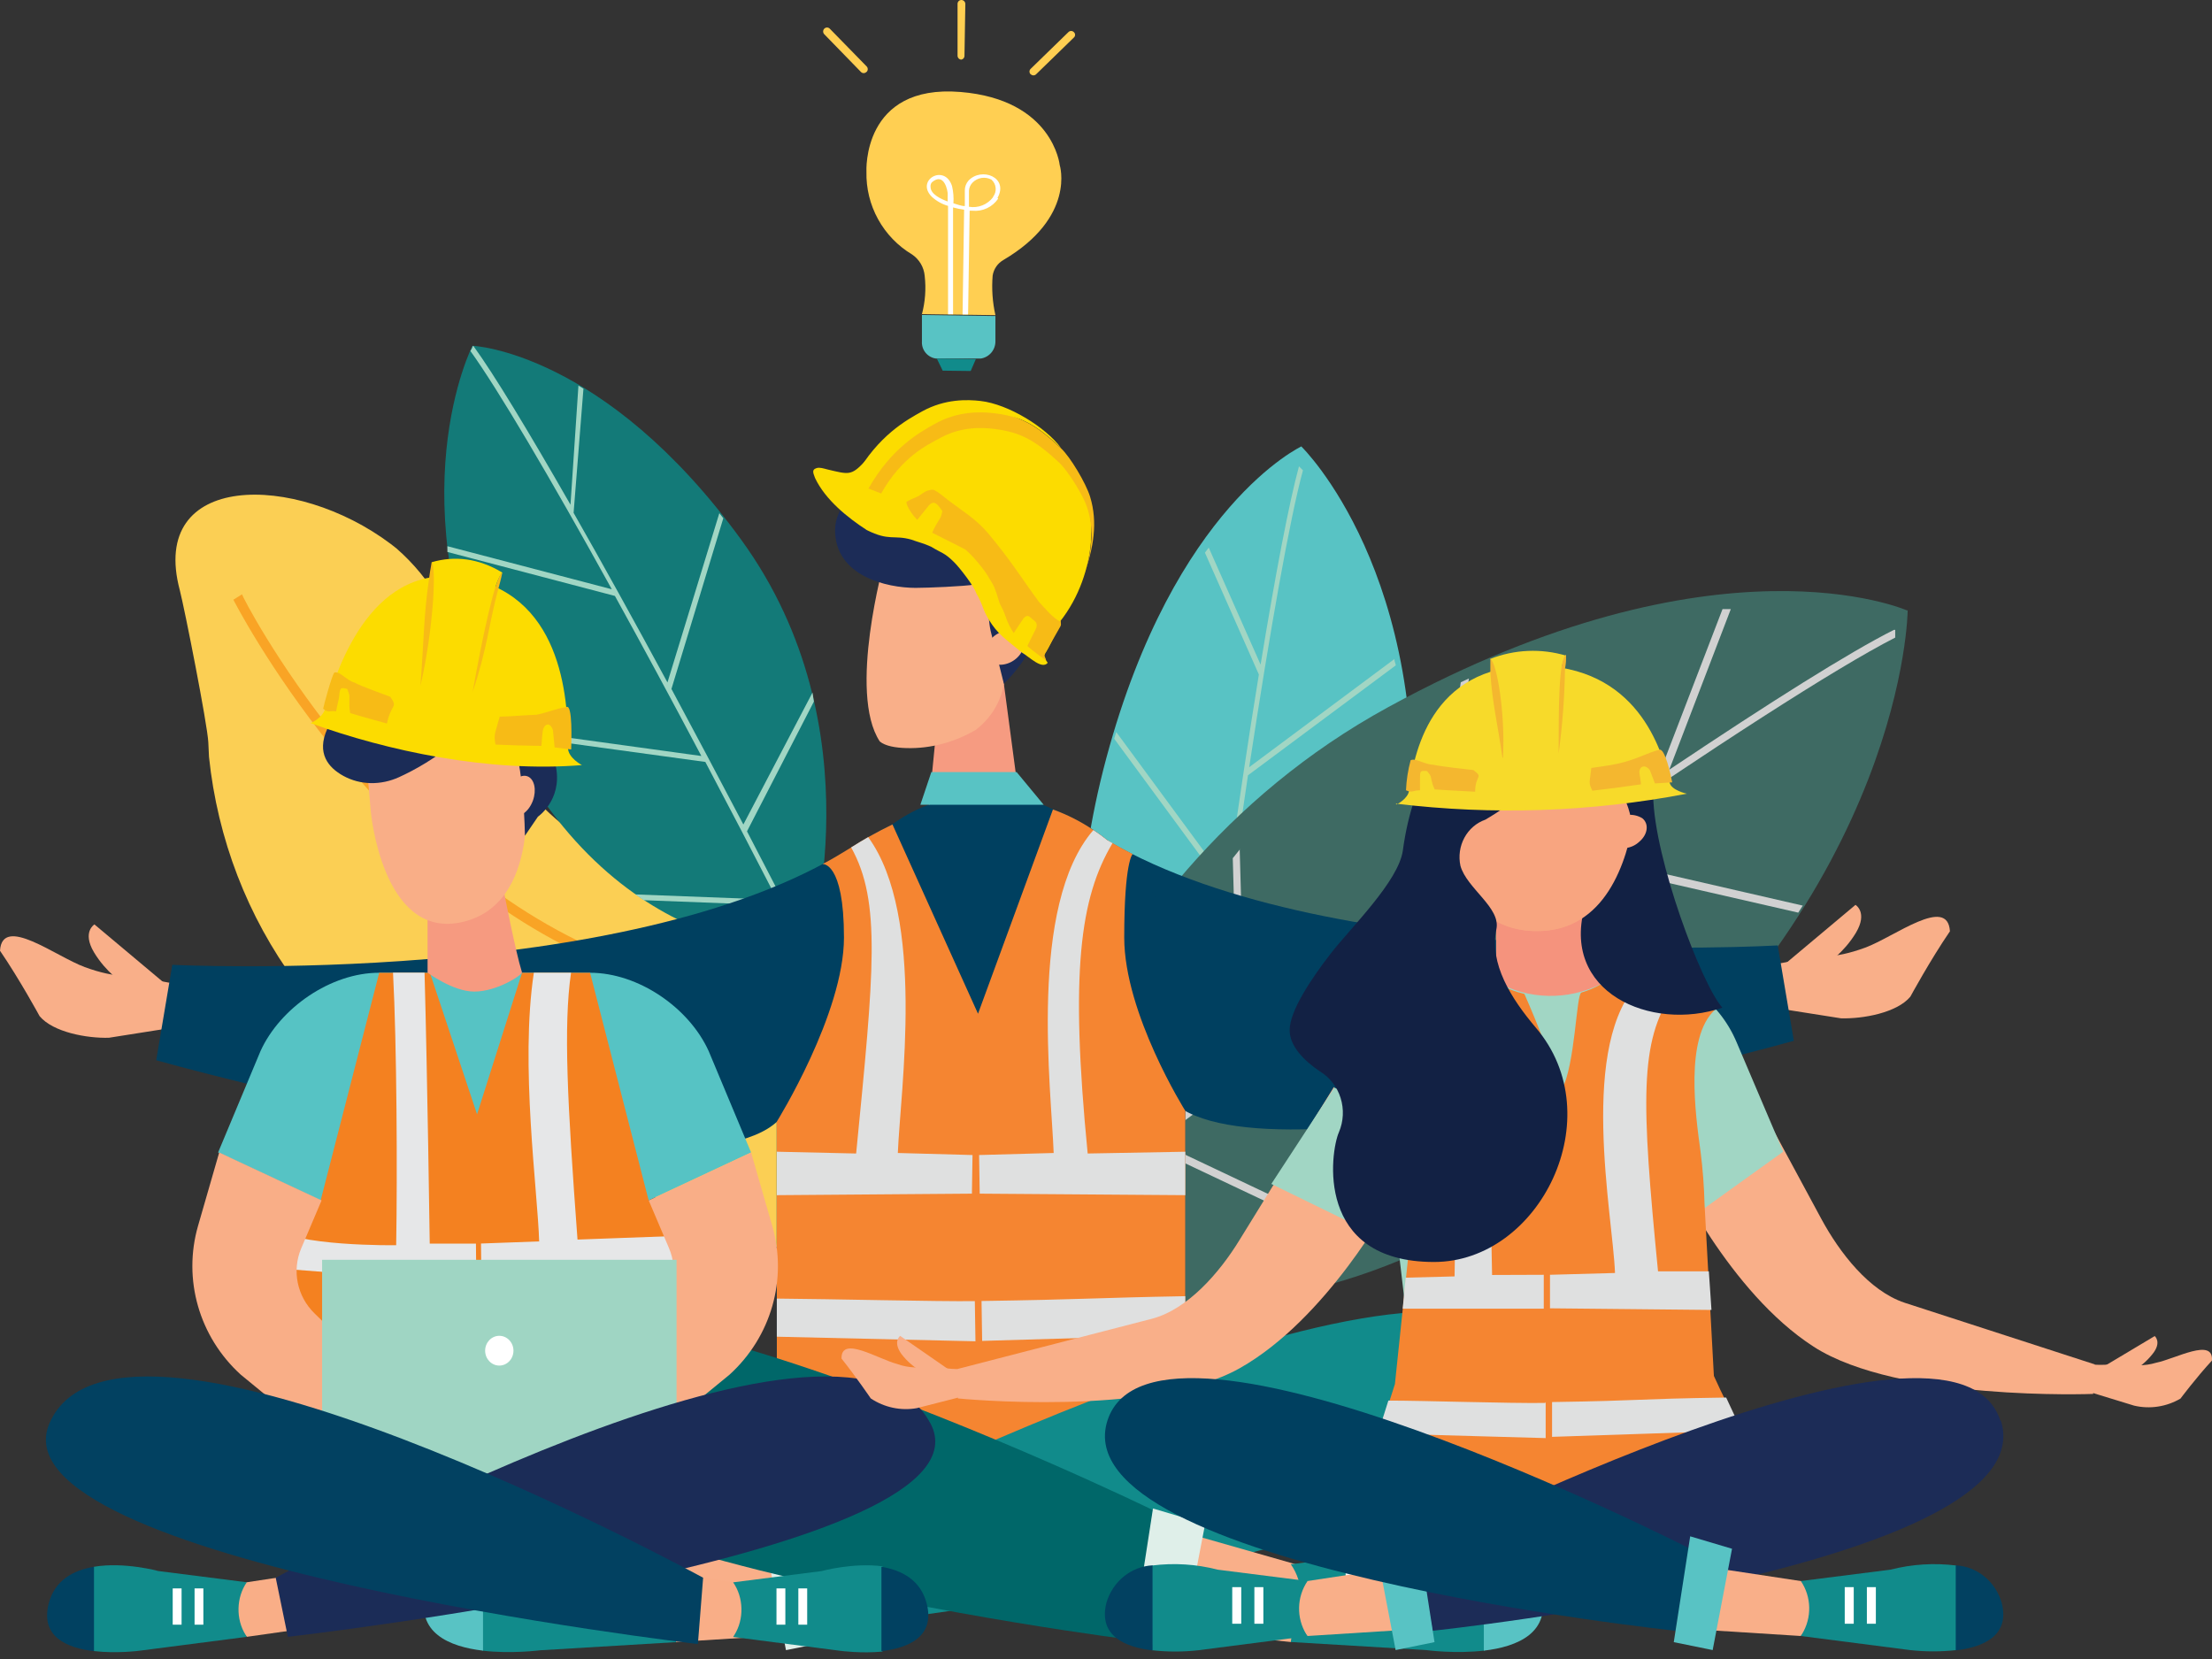
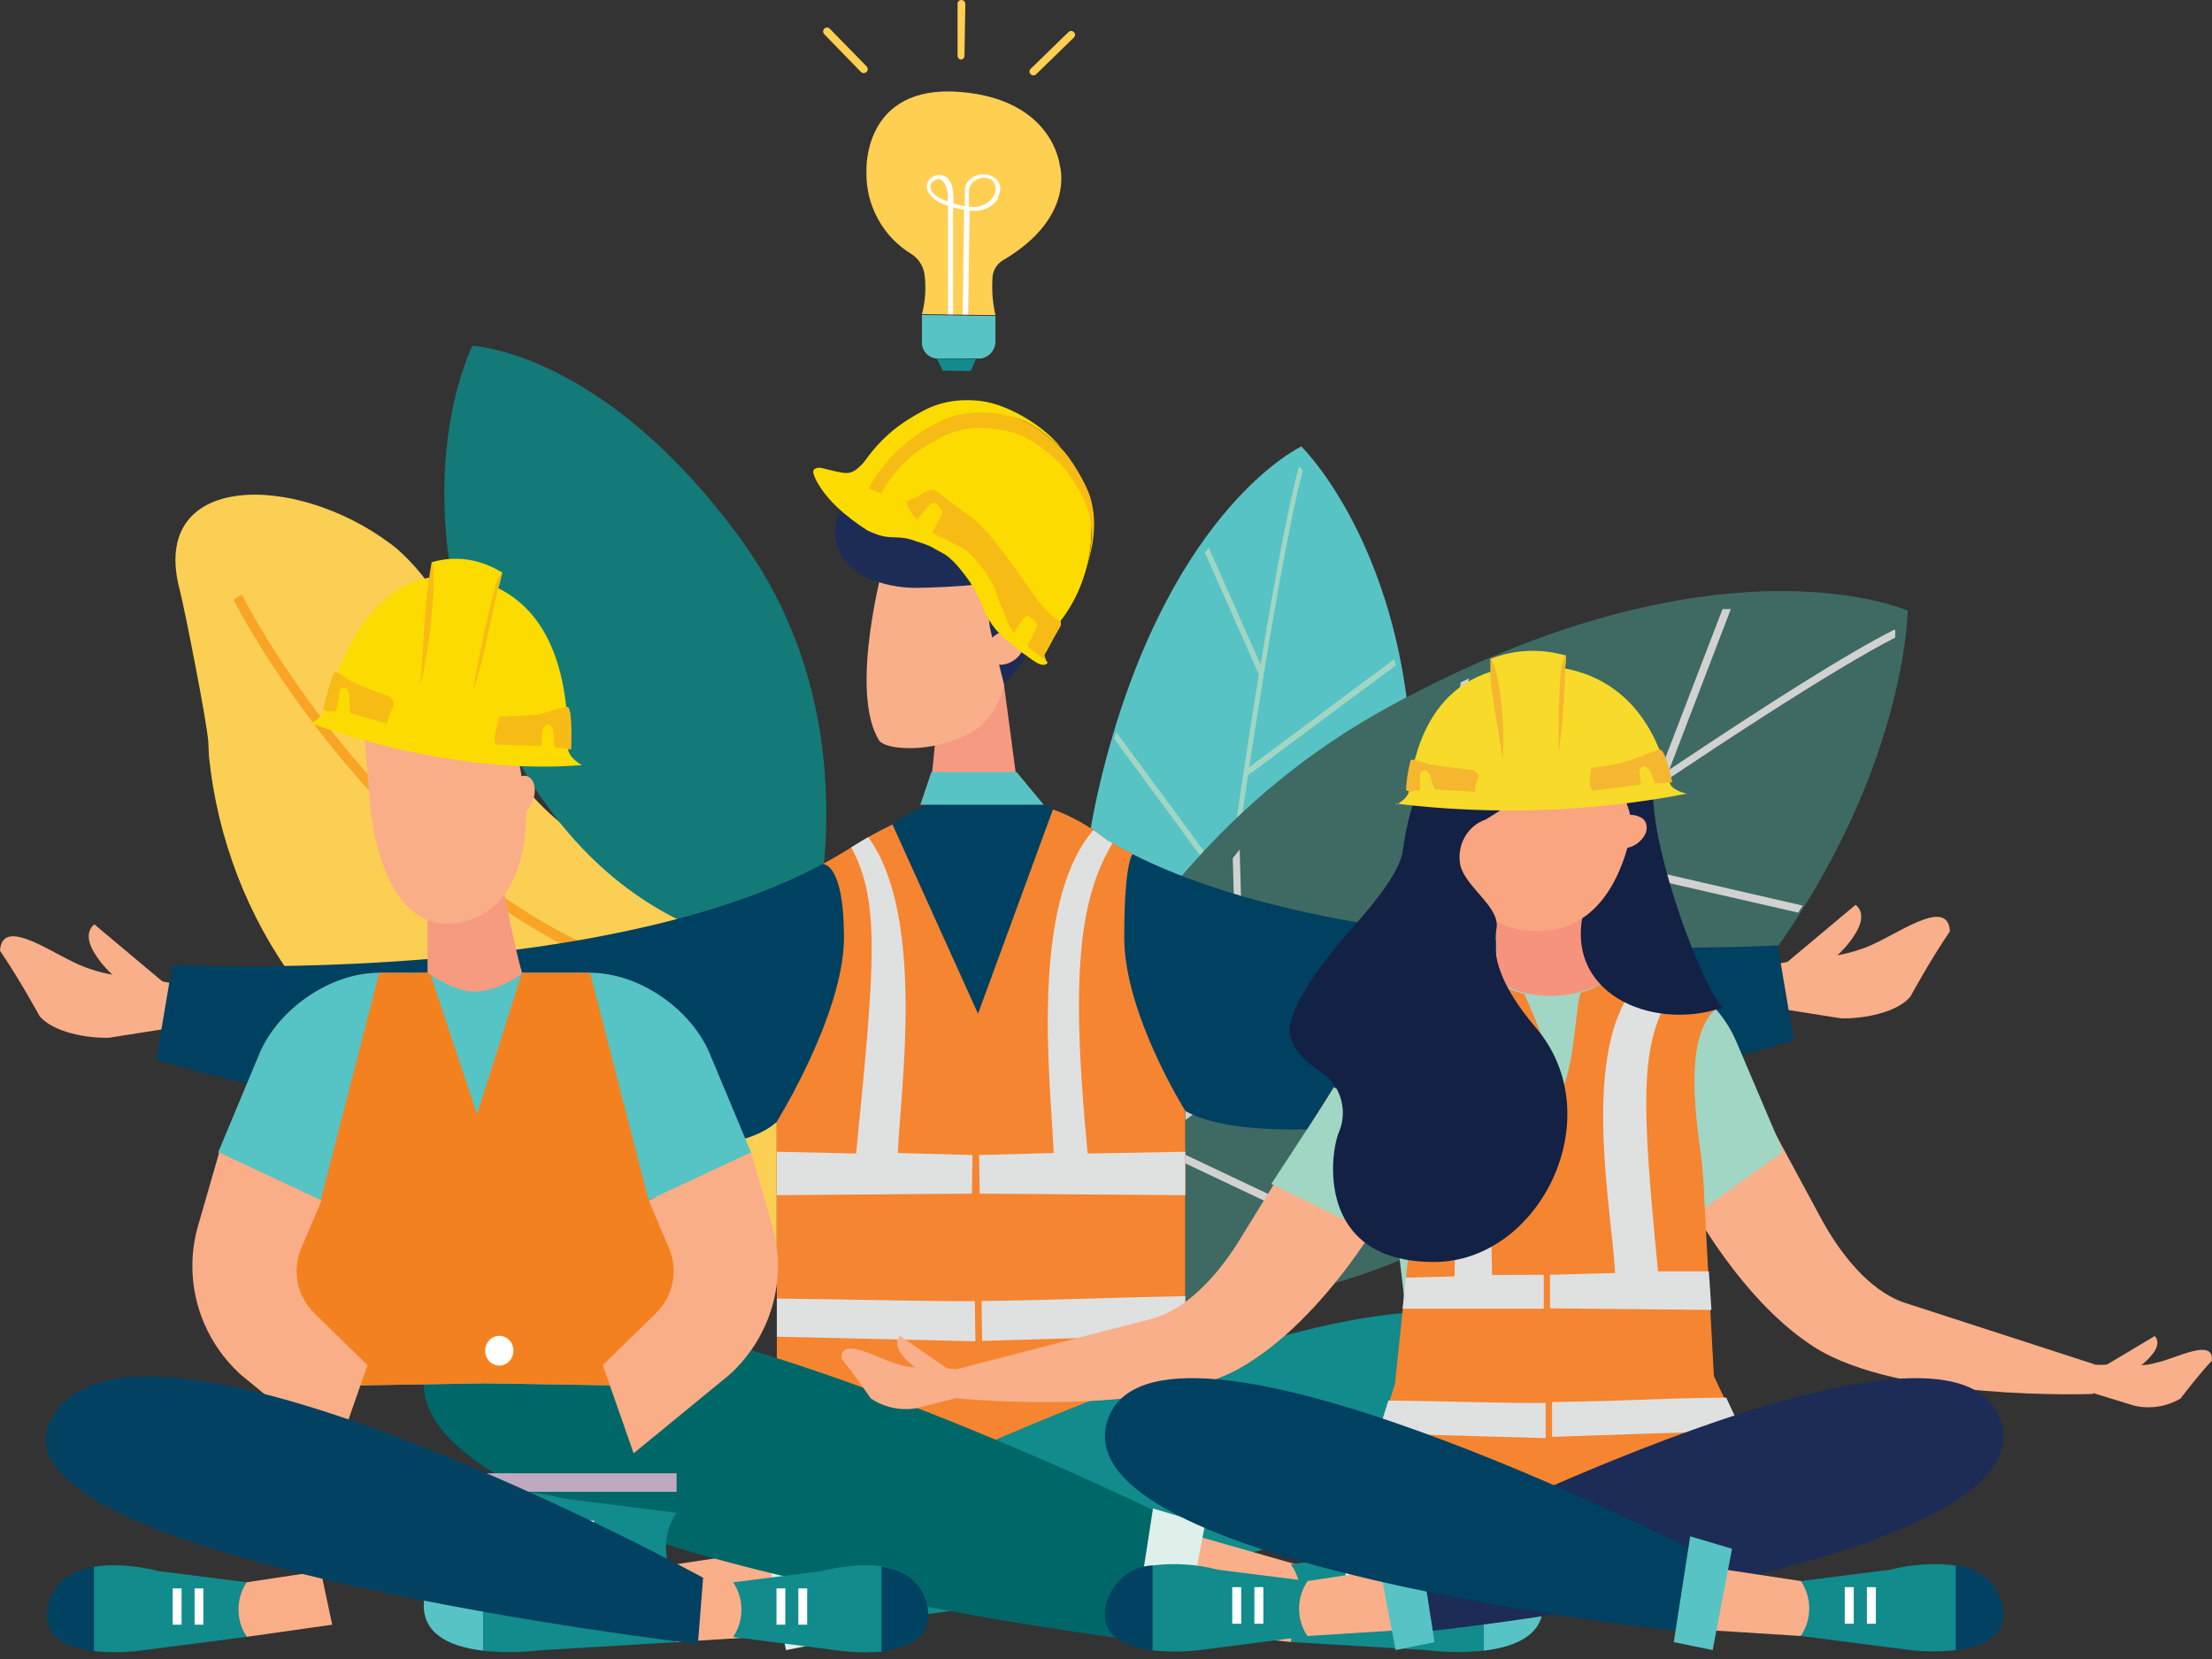
<svg xmlns="http://www.w3.org/2000/svg" width="128" height="96" viewBox="0 0 128 96" fill="none">
  <rect x="0" y="0" width="128" height="96" fill="#333333" stroke="none" />
  <path d="M75.317 25.828C75.317 25.828 67.954 29.238 64.023 43.851C60.092 58.464 64.673 68.414 64.673 68.414C64.673 68.414 80.169 66.547 81.579 49.212C82.89 33.223 75.317 25.849 75.317 25.849V25.828Z" fill="#58C3C4" />
  <path d="M63.133 54.938L69.675 61.134C70.085 57.88 70.515 54.657 70.956 51.559L64.473 42.746L64.593 42.36L71.026 51.1C71.646 46.73 72.256 42.631 72.846 39.032L69.725 31.982L69.945 31.69L72.946 38.459C73.817 33.16 74.597 29.072 75.167 26.986L75.397 27.215C74.627 30.052 73.496 36.446 72.286 44.394L80.689 38.136C80.689 38.261 80.749 38.375 80.769 38.501L72.216 44.863C71.686 48.409 71.146 52.237 70.615 56.211L81.379 50.047C81.379 50.182 81.379 50.318 81.379 50.453L70.585 56.586C70.155 59.778 69.745 63.043 69.345 66.307L77.258 62.772C77.138 62.959 77.018 63.136 76.888 63.303L69.305 66.704C69.175 67.747 69.045 68.79 68.925 69.906L68.635 70.01V69.958C68.965 67.173 69.305 64.346 69.635 61.551L63.183 55.47C63.183 55.293 63.183 55.126 63.183 54.959L63.133 54.938Z" fill="#A1D6C4" />
  <path d="M110.34 35.319C110.34 35.319 99.416 30.49 80.329 40.92C61.242 51.35 57.491 72.836 57.491 72.836C57.491 72.836 72.756 81.994 92.283 66.015C110.29 51.288 110.39 35.319 110.39 35.319H110.34Z" fill="#3E6A63" />
  <path d="M71.736 49.139L72.086 61.655C75.557 59.131 79.008 56.659 82.34 54.354L84.53 39.481L85.001 39.262L82.84 53.979C87.541 50.662 92.003 47.585 95.954 44.936L99.676 35.246H100.156L96.595 44.539C102.417 40.639 107.038 37.729 109.599 36.446H109.669C109.669 36.446 109.669 36.602 109.669 36.894C106.198 38.667 99.096 43.267 90.442 49.212L104.318 52.404L104.057 52.811L89.932 49.577C86.091 52.237 81.93 55.147 77.698 58.182L93.704 63.96L93.284 64.294L77.278 58.505C73.867 60.956 70.385 63.491 66.934 66.036L77.768 71.168L76.918 71.261L66.514 66.338L63.133 68.852L62.763 68.633V68.56C65.704 66.359 68.695 64.159 71.676 62L71.336 49.661L71.756 49.139H71.736Z" fill="#D1D1D1" />
  <path d="M10.404 34.151C8.583 27.309 17.076 27.309 22.618 31.481L22.938 31.731C24.953 33.487 26.344 35.896 26.89 38.574C27.502 41.202 28.723 43.634 30.447 45.656C32.17 47.678 34.342 49.228 36.773 50.172C42.015 52.091 47.637 54.772 48.938 57.556C50.31 60.204 51.282 63.058 51.819 66.015L48.908 73.775L27.9 65.222C23.632 63.51 19.899 60.605 17.111 56.826C14.323 53.046 12.587 48.539 12.094 43.799L12.054 42.954C12.004 41.911 10.674 35.194 10.404 34.151Z" fill="#FBCF54" />
  <path d="M50.798 69.353C50.728 69.008 48.888 60.81 35.273 55.261C21.878 49.807 14.005 34.547 14.005 34.391L13.505 34.704C13.585 34.86 21.508 50.349 35.103 55.835C48.457 61.28 50.278 69.394 50.298 69.509L50.848 69.353H50.798Z" fill="#F9A425" />
  <path d="M27.34 20.008C27.34 20.008 34.972 20.321 42.905 31.252C50.838 42.182 46.777 55.001 46.777 55.001C46.777 55.001 35.413 55.898 28.85 41.807C22.808 28.853 27.34 20.008 27.34 20.008Z" fill="#137A78" />
-   <path d="M47.017 40.075L43.016 47.71C41.615 45.04 40.215 42.401 38.854 39.867L41.855 29.989L41.625 29.697L38.624 39.491C36.693 35.924 34.853 32.587 33.192 29.677L33.762 22.49L33.472 22.313L33.012 29.207C30.561 24.92 28.57 21.635 27.4 20.029H27.35C27.35 20.029 27.35 20.122 27.22 20.31C28.8 22.501 31.822 27.611 35.403 34.099L25.889 31.606C25.889 31.721 25.889 31.825 25.889 31.94L35.583 34.485C37.173 37.364 38.864 40.492 40.585 43.747L29.011 42.151L29.18 42.495L40.815 44.091C42.195 46.698 43.596 49.389 44.976 52.07L36.763 51.757L37.253 52.091L45.146 52.393L46.487 55.032H46.787C45.626 52.727 44.426 50.412 43.226 48.106L47.097 40.597L47.017 40.075Z" fill="#A1D6C4" />
  <g clip-path="url(#clip0_4_16358)">
    <path d="M104.789 55.258C105.071 55.338 106.051 55.529 107.927 54.838C109.612 54.221 112.708 51.795 112.835 53.89C111.692 55.559 110.543 57.676 110.543 57.676C109.76 58.61 107.8 58.963 106.531 58.926L102.617 58.309C102.617 58.309 101.531 56.544 101.468 56.471L102.025 55.831C102.984 55.801 103.922 55.603 104.803 55.265L104.789 55.258Z" fill="#F9AF89" />
    <path d="M105.685 55.787C105.685 55.787 105.776 55.846 105.96 55.919C105.79 56.118 105.628 56.324 105.473 56.537C104.634 56.963 103.816 57.419 102.984 57.86C102.801 57.294 102.533 56.493 102.505 56.441L107.37 52.361C107.37 52.361 108.096 52.795 107.398 53.971C106.693 55.147 105.685 55.794 105.685 55.794V55.787Z" fill="#F9AF89" />
    <path d="M63.518 48.295C76.274 56.309 102.871 54.706 102.871 54.706L103.802 60.227C103.802 60.227 71.147 69.417 67.396 63.198C63.645 56.985 50.762 40.289 63.518 48.295Z" fill="#004060" />
    <path d="M8.046 56.382C7.763 56.463 6.783 56.654 4.908 55.963C3.222 55.346 0.127 52.92 0 55.015C1.142 56.684 2.292 58.801 2.292 58.801C3.074 59.735 5.035 60.088 6.304 60.051L10.217 59.433C10.217 59.433 11.303 57.669 11.367 57.595L10.81 56.956C9.851 56.934 8.913 56.728 8.031 56.39L8.046 56.382Z" fill="#F9AF89" />
    <path d="M7.15 56.919C7.15 56.919 7.058 56.978 6.875 57.051C7.044 57.25 7.206 57.456 7.362 57.669C8.201 58.095 9.019 58.551 9.851 58.992C10.034 58.426 10.302 57.625 10.33 57.573L5.465 53.493C5.465 53.493 4.738 53.927 5.437 55.103C6.142 56.279 7.15 56.926 7.15 56.926V56.919Z" fill="#F9AF89" />
    <path d="M54.175 42.303L53.646 47.7L59.203 47.935L58.088 39.554L54.175 42.303Z" fill="#F69B81" />
    <path d="M52.469 43.289C51.82 43.274 51.228 43.171 50.91 42.906C49.049 40.083 51.171 32.481 51.171 32.481L54.147 31.173L57.926 33.628L58.145 38.723C58.201 40.083 57.574 41.392 56.46 42.237C55.261 42.936 53.879 43.325 52.476 43.289H52.469Z" fill="#F9AF89" />
    <path d="M57.327 36.517C57.123 35.665 57.228 33.687 56.389 33.827C55.783 33.93 53.688 34.018 52.983 34.018C51.305 34.018 48.322 33.334 48.322 30.673C48.322 29.342 49.556 28.195 50.346 27.857C51.115 27.519 51.982 27.541 52.772 27.828C54.619 28.497 57.066 29.982 58.039 29.783C59.682 29.438 61.318 30.445 61.297 31.901C61.276 33.452 60.493 35.79 59.76 37.275C59.337 38.135 58.765 38.907 58.089 39.561L57.327 36.517Z" fill="#1C2C57" />
    <path d="M59.026 36.709C58.653 36.363 57.955 36.429 57.468 36.856C56.981 37.282 56.883 37.9 57.256 38.245C57.63 38.591 58.328 38.525 58.815 38.098C59.301 37.672 59.4 37.054 59.026 36.709Z" fill="#F9AF89" />
    <path d="M49.063 49.156C36.307 57.169 9.97 55.831 9.97 55.831L9.04 61.352C9.04 61.352 41.694 70.535 45.446 64.323C49.197 58.11 61.826 41.142 49.07 49.156H49.063Z" fill="#004060" />
    <path d="M68.588 84.084V58.242C68.588 52.368 64.547 47.229 58.977 46.332C58.18 46.207 57.334 46.134 56.417 46.134C56.227 46.134 56.037 46.134 55.853 46.141C49.726 46.376 44.945 55.184 44.945 61.573V84.077H68.581L68.588 84.084Z" fill="#004060" />
    <path d="M68.588 64.278V84.084H44.952V64.903C44.952 64.903 48.837 58.661 48.837 54.25C48.837 49.839 47.596 50.001 47.596 50.001C48.104 49.736 48.59 49.45 49.063 49.155C49.126 49.111 49.19 49.075 49.253 49.038C49.606 48.817 49.93 48.619 50.24 48.442C50.762 48.148 51.228 47.906 51.644 47.707L56.594 58.661L60.93 46.84C61.762 47.141 62.545 47.538 63.271 48.031C63.546 48.214 63.814 48.413 64.075 48.619C64.174 48.678 64.272 48.736 64.378 48.788C64.752 49.008 65.14 49.214 65.542 49.42C65.542 49.42 65.055 49.839 65.055 54.25C65.055 58.661 68.588 64.278 68.588 64.278Z" fill="#F58531" />
    <path fill-rule="evenodd" clip-rule="evenodd" d="M68.588 66.646V69.16L56.692 69.072L56.657 66.837L60.972 66.719C60.839 63.036 59.492 52.398 63.271 48.031C63.546 48.214 63.814 48.413 64.075 48.619C64.174 48.678 64.272 48.736 64.378 48.788C62.496 51.949 61.91 56.243 62.94 66.749L68.588 66.646Z" fill="#DFE0E0" />
    <path fill-rule="evenodd" clip-rule="evenodd" d="M56.276 66.837L56.241 69.072L44.952 69.16V66.645L49.542 66.749C50.572 56.235 51.002 52.17 49.253 49.038C49.606 48.817 49.93 48.619 50.24 48.442C53.583 53.03 52.095 63.146 51.954 66.719L56.276 66.837Z" fill="#DFE0E0" />
    <path fill-rule="evenodd" clip-rule="evenodd" d="M56.41 75.291C54.316 75.321 48.04 75.166 44.952 75.144V77.35L56.446 77.615L56.41 75.291ZM56.798 75.284L56.833 77.593L68.588 77.247V75.005C63.363 75.1 62.7 75.196 56.798 75.284Z" fill="#DFE0E0" />
    <path d="M89.114 78.96C92.457 89.429 48.153 94.105 48.153 94.105L47.096 88.187C47.096 88.187 85.772 68.491 89.114 78.953V78.96Z" fill="#118B8B" />
    <path d="M45.474 94.62L39.12 95.017L37.922 93.098L38.528 90.606L44.536 89.701L45.474 94.62Z" fill="#F9AF89" />
    <path d="M39.12 90.517L32.654 89.701C32.654 89.701 30.151 89.018 27.916 89.4V95.517C29.587 95.715 31.258 95.495 31.258 95.495L39.12 95.024L39.029 94.348C38.303 93.208 38.338 91.628 39.12 90.525V90.517Z" fill="#118B8B" />
    <path d="M24.63 92.091C25.067 90.363 26.449 89.635 27.951 89.393V95.517C26.005 95.289 24.031 94.487 24.63 92.091Z" fill="#58C3C4" />
    <path d="M35.306 93.598H35.947V90.966H35.306V93.598Z" fill="white" />
    <path d="M33.705 93.598H34.354V90.966H33.705V93.598Z" fill="white" />
    <path d="M53.893 44.678H58.829L60.394 46.568H53.258L53.893 44.678Z" fill="#58C3C4" />
    <path d="M47.096 87.29L48.28 94.928L45.481 95.487L44.078 88.187L47.096 87.29Z" fill="#DFEFE9" />
    <path d="M24.701 78.96C21.358 89.429 65.662 94.914 65.662 94.914L66.719 87.385C66.719 87.385 28.043 68.498 24.701 78.96Z" fill="#006769" />
    <path d="M68.341 94.355L74.694 95.017L75.893 93.098L75.287 90.606L69.279 88.892L68.341 94.355Z" fill="#F9AF89" />
    <path d="M85.92 89.4C83.678 89.01 81.16 89.701 81.16 89.701L74.694 90.517C75.47 91.62 75.505 93.201 74.786 94.34L74.694 95.017L82.556 95.487C82.556 95.487 84.235 95.715 85.92 95.509V89.4Z" fill="#118B8B" />
    <path d="M89.185 92.091C88.748 90.363 87.365 89.635 85.864 89.393V95.517C87.81 95.289 89.784 94.487 89.185 92.091Z" fill="#58C3C4" />
    <path d="M78.509 93.598H77.867V90.966H78.509V93.598Z" fill="white" />
    <path d="M80.11 93.598H79.461V90.966H80.11V93.598Z" fill="white" />
    <path d="M66.719 87.29L65.535 94.928L68.334 95.487L69.737 88.187L66.719 87.29Z" fill="#DFEFE9" />
    <path fill-rule="evenodd" clip-rule="evenodd" d="M47.166 27.666C47.766 28.93 49.056 29.959 50.156 30.673C51.467 31.327 51.707 30.937 52.73 31.224C53.124 31.371 53.449 31.437 53.879 31.636C54.514 32.025 54.626 31.959 55.197 32.518C55.543 32.856 56.382 33.952 56.495 34.334C56.664 34.599 56.805 34.951 56.911 35.238C57.024 35.54 57.207 35.856 57.405 36.142C57.863 36.812 58.547 37.26 59.153 37.775C59.548 37.995 60.288 38.767 60.627 38.355L60.535 38.216C60.486 38.054 60.267 38.025 60.444 37.848C60.697 37.547 61.205 36.363 61.318 35.995C62.489 34.525 63.003 32.797 63.13 31.364C63.116 31.165 63.151 30.908 63.151 30.709C63.158 27.474 60.408 24.284 57.489 23.747C56.523 23.571 55.917 23.49 54.958 23.725C54.521 23.835 54.154 23.968 53.696 24.166C53.287 24.35 52.864 24.615 52.447 24.843C51.573 25.313 50.713 25.997 49.994 26.754C49.253 27.533 49.098 27.453 47.885 27.166C47.653 27.107 47.441 27.033 47.258 27.085C46.919 27.188 47.096 27.438 47.166 27.666Z" fill="#FCDC00" />
    <path fill-rule="evenodd" clip-rule="evenodd" d="M60.528 38.186C60.465 37.951 60.373 37.988 60.556 37.664L61.283 36.385C61.438 36.128 61.389 36.187 61.374 35.819L61.325 35.959C60.874 35.701 60.521 35.26 60.119 34.827C59.146 33.511 58.526 32.467 57.193 30.878C56.488 30.033 55.726 29.599 54.88 28.952C54.697 28.813 54.351 28.511 54.154 28.416C54.105 28.393 54.126 28.372 54.034 28.349C53.928 28.32 53.837 28.349 53.724 28.379C53.456 28.445 53.308 28.636 53.068 28.746C52.941 28.805 52.504 28.974 52.441 29.063C52.518 29.415 52.842 29.842 53.075 30.084L53.681 29.335C54.069 28.805 54.302 29.268 54.528 29.57C54.528 29.621 54.471 29.812 54.457 29.864C54.408 30.018 54.147 30.342 53.942 30.827C54.464 31.092 54.993 31.356 55.515 31.621C55.642 31.687 55.832 31.775 55.896 31.827C56.248 32.136 56.544 32.489 56.84 32.864C57.066 33.15 57.257 33.474 57.447 33.804C57.532 33.952 57.588 34.121 57.651 34.29C57.708 34.452 57.757 34.621 57.806 34.79C57.905 35.106 58.018 35.165 58.194 35.687C58.321 36.054 58.469 36.348 58.66 36.635C58.773 36.473 59.189 35.826 59.231 35.775C59.492 35.503 59.583 35.709 59.774 35.856C59.943 35.981 60.042 36.076 59.964 36.341L59.45 37.378C59.633 37.576 60.486 38.179 60.507 38.201L60.528 38.186Z" fill="#F7BB16" />
    <path fill-rule="evenodd" clip-rule="evenodd" d="M50.262 28.261L49.507 27.526C50.833 25.195 52.441 24.313 53.357 23.806C54.69 23.071 55.98 23.115 56.742 23.203C58.356 23.387 60.521 24.725 61.403 25.931C59.915 24.526 59.026 24.071 57.433 23.894C56.685 23.813 55.416 23.776 54.09 24.526C53.181 25.041 51.587 25.938 50.262 28.261Z" fill="#FCDC00" />
    <path fill-rule="evenodd" clip-rule="evenodd" d="M62.735 33.231C63.137 32.062 63.363 30.724 62.904 29.349C62.665 28.629 61.783 27.225 61.276 26.754C59.865 25.445 59.019 25.004 57.531 24.82C56.833 24.732 55.642 24.674 54.422 25.335C53.583 25.784 52.187 26.453 50.988 28.555L50.255 28.269C51.58 25.938 53.174 25.041 54.083 24.534C55.409 23.791 56.678 23.821 57.426 23.901C59.019 24.071 59.908 24.534 61.395 25.938C61.931 26.438 62.841 27.96 63.081 28.747C63.539 30.246 63.271 31.717 62.735 33.239V33.231Z" fill="#F7BB16" />
  </g>
  <g clip-path="url(#clip1_4_16358)">
    <path d="M39.143 87.542L32.679 86.723C32.679 86.723 30.174 86.034 27.942 86.417V92.576C29.614 92.78 31.28 92.555 31.28 92.555L39.143 92.081L39.055 91.395C38.334 90.246 38.367 88.657 39.143 87.546V87.542Z" fill="#118B8B" />
    <path d="M24.654 89.131C25.09 87.391 26.472 86.663 27.972 86.414V92.583C26.027 92.355 24.051 91.55 24.654 89.135V89.131Z" fill="#56C3C4" />
    <path d="M33.731 90.646H34.375V87.996H33.731V90.646Z" fill="white" />
    <path d="M39.433 70.717L37.535 69.462L43.462 66.688L41.008 60.821C39.875 58.318 36.944 56.289 34.143 56.289H21.94C19.142 56.289 16.212 58.321 15.075 60.821L12.621 66.688L18.548 69.462L16.65 70.717L15.598 80.251L28.04 80.047L40.481 80.251L39.429 70.717H39.433Z" fill="#56C3C4" />
    <path d="M40.488 80.251L28.043 80.044L15.601 80.251L16.653 70.717L18.555 69.462L21.944 56.289H24.877L27.605 64.481L30.208 56.289H34.146L37.535 69.462L39.433 70.717L40.488 80.251Z" fill="#F48120" />
-     <path fill-rule="evenodd" clip-rule="evenodd" d="M39.837 71.494L33.418 71.729C32.834 63.83 32.598 59.383 33.043 56.289H30.892C30.083 61.608 31.115 68.921 31.199 71.835L27.834 71.958L27.858 74.275L39.996 74.145L39.841 71.494H39.837ZM27.537 71.962H24.867C24.867 71.962 24.732 62.262 24.567 56.286H22.743C22.962 60.438 22.996 67.936 22.925 72.056C22.925 72.056 16.957 72.141 15.713 70.981L15.558 73.354L27.564 74.296L27.541 71.965L27.537 71.962Z" fill="#E6E7E8" />
    <path d="M43.462 66.688L44.686 70.931C45.58 74.029 44.625 77.354 42.218 79.544L36.665 84.097L34.881 78.999L37.953 75.994C38.961 75.006 39.261 73.522 38.715 72.232L37.538 69.462L43.465 66.688H43.462Z" fill="#F9AE87" />
    <path d="M19.223 94.014L14.28 94.717L13.325 93.62L13.808 91.631L18.562 90.91L19.223 94.014Z" fill="#F9AE87" />
    <path d="M14.28 91.56L9.165 90.91C9.165 90.91 7.192 90.365 5.426 90.664V95.54C6.747 95.698 8.059 95.522 8.059 95.522L14.283 94.717L14.212 94.605C13.639 93.694 13.669 92.436 14.283 91.557L14.28 91.56Z" fill="#118B8B" />
    <path d="M11.259 94.014H11.768V91.915H11.259V94.014Z" fill="white" />
    <path d="M9.994 94.014H10.507V91.915H9.994V94.014Z" fill="white" />
    <path d="M12.685 66.688L11.461 70.931C10.568 74.029 11.522 77.354 13.929 79.544L19.482 84.097L21.266 78.999L18.194 75.994C17.186 75.006 16.886 73.522 17.432 72.232L18.609 69.462L12.681 66.688H12.685Z" fill="#F9AE87" />
    <path d="M37.396 94.404L42.424 94.717L43.374 93.62L42.892 91.631L38.142 90.91L37.396 94.404Z" fill="#F9AE87" />
    <path d="M51.065 90.636C49.356 90.411 47.538 90.913 47.538 90.913L42.424 91.564C43.037 92.443 43.068 93.701 42.494 94.612L42.424 94.724L48.648 95.529C48.648 95.529 49.821 95.688 51.065 95.572V90.639V90.636Z" fill="#118B8B" />
    <path d="M53.631 92.815C53.287 91.437 52.191 90.861 51.005 90.664V95.547C52.545 95.364 54.107 94.728 53.631 92.815Z" fill="#014161" />
    <path d="M45.445 94.014H44.932V91.915H45.445V94.014Z" fill="white" />
    <path d="M46.709 94.014H46.197V91.915H46.709V94.014Z" fill="white" />
-     <path d="M39.15 85.791H18.639V72.9H39.15V85.791Z" fill="#9FD5C3" />
    <path d="M18.639 85.254V86.326H39.15V85.254H18.639Z" fill="#BFA9C1" />
    <path d="M28.073 78.159C28.073 78.634 28.441 79.021 28.893 79.021C29.345 79.021 29.712 78.634 29.712 78.159C29.712 77.685 29.345 77.298 28.893 77.298C28.441 77.298 28.073 77.685 28.073 78.159Z" fill="white" />
-     <path d="M53.834 82.35C57.934 90.013 16.657 94.717 16.657 94.717L15.956 91.304C15.956 91.304 48.776 72.897 53.83 82.35H53.834Z" fill="#1B2C57" />
    <path d="M2.866 82.35C-0.617 90.344 40.384 95.136 40.384 95.136L40.687 91.297C40.687 91.297 6.983 72.9 2.866 82.35Z" fill="#024161" />
    <path d="M2.812 92.815C3.156 91.437 4.252 90.861 5.439 90.664V95.547C3.898 95.364 2.337 94.728 2.812 92.815Z" fill="#014161" />
    <path d="M30.204 56.261C29.823 55.052 29.136 51.47 29.136 51.47L24.742 52.37V56.282C24.742 56.282 26.199 57.369 27.426 57.379C28.765 57.39 30.252 56.398 30.204 56.261Z" fill="#F69A80" />
    <path d="M30.208 45.121L29.382 39.999L20.942 41.046L21.455 46.949C21.455 46.949 22.105 54.254 26.6 53.386C31.459 52.447 30.427 45.057 30.211 45.121H30.208Z" fill="#F9AE87" />
-     <path d="M32.18 44.421C32.069 43.799 32.605 42.916 32.538 42.291C32.062 37.766 31.789 39.056 31.02 38.842C30.171 38.603 29.898 37.211 28.755 36.768C27.011 36.089 26.027 37.731 25.079 37.858C24.132 37.984 23.198 36.923 22.099 38.019C21 39.116 21.472 40.139 21.192 40.73C20.912 41.321 19.769 40.329 18.936 42.182C18.302 43.592 19.003 44.418 19.86 44.892C20.858 45.444 22.052 45.444 23.087 44.973C23.984 44.565 25.221 43.883 26.472 42.815C26.799 42.533 29.375 42.347 29.591 42.73C30.316 44.031 30.376 48.362 30.376 48.362L31.128 47.258C31.128 47.258 32.521 46.305 32.18 44.418V44.421Z" fill="#1B2C57" />
    <path d="M29.412 45.761C29.186 46.379 29.321 47.008 29.712 47.167C30.107 47.325 30.606 46.952 30.835 46.334C31.061 45.715 30.926 45.086 30.535 44.927C30.14 44.769 29.641 45.142 29.412 45.761Z" fill="#F9AE87" />
    <path fill-rule="evenodd" clip-rule="evenodd" d="M17.972 41.844C22.399 43.454 28.299 44.713 33.674 44.273C33.674 44.273 32.858 43.852 32.865 43.261C32.885 40.86 32.706 34.606 27.15 33.474C21.576 32.338 19.54 38.54 18.832 40.979C18.66 41.57 17.972 41.844 17.972 41.844Z" fill="#FCDC00" />
    <path fill-rule="evenodd" clip-rule="evenodd" d="M24.982 32.532C24.958 34.824 24.884 36.515 24.007 40.252L27.15 41.046C27.163 40.93 28.303 33.896 29.068 33.133C27.696 32.3 26.303 32.148 24.982 32.532Z" fill="#FCDC00" />
    <path fill-rule="evenodd" clip-rule="evenodd" d="M27.345 40.065C27.908 36.912 28.647 33.379 29.068 33.133C28.97 33.607 28.933 33.699 28.829 34.096C28.259 36.227 28.202 37.527 27.342 40.065H27.345Z" fill="#F7BB16" />
    <path fill-rule="evenodd" clip-rule="evenodd" d="M28.667 43.085C29.446 43.124 30.322 43.148 31.331 43.163C31.344 42.927 31.388 42.386 31.405 42.305C31.503 41.82 31.86 41.791 31.998 42.263L32.093 43.247C32.396 43.296 32.942 43.356 33.053 43.367C33.06 42.955 33.151 40.688 32.767 40.916C32.16 41.004 31.85 41.183 31.054 41.359C30.376 41.38 29.52 41.465 28.916 41.468C28.64 42.509 28.562 42.435 28.67 43.092L28.667 43.085ZM22.584 40.319C22.065 40.118 20.996 39.752 20.48 39.485C20.076 39.38 19.641 38.81 19.354 38.919C19.229 38.969 18.707 40.92 18.7 41.008C18.997 41.278 19.068 41.102 19.445 41.166L19.614 40.385C19.678 39.777 19.685 39.76 20.096 39.868C20.12 39.918 20.194 40.132 20.207 40.192C20.254 40.375 20.167 40.663 20.261 41.261C20.845 41.45 21.981 41.746 22.389 41.869C22.645 40.688 23.043 40.979 22.584 40.319Z" fill="#F7BB16" />
    <path fill-rule="evenodd" clip-rule="evenodd" d="M24.328 39.7C25.046 36.581 25.272 32.936 24.982 32.532C24.887 33.006 24.884 33.105 24.823 33.513C24.51 35.699 24.533 37.021 24.328 39.7Z" fill="#F7BB16" />
  </g>
  <path d="M100.436 61.345L105.388 70.523C106.448 72.484 108.149 74.695 110.21 75.384L121.214 78.951L121.124 80.661C121.124 80.661 109.869 81.099 104.948 77.928C100.026 74.758 96.775 67.759 96.775 67.759L100.406 61.345H100.436Z" fill="#F9AF89" />
  <path d="M122.764 78.857C123.418 79.052 124.111 79.052 124.765 78.857C125.895 78.627 128.106 77.376 127.996 78.732C127.106 79.691 126.175 80.932 126.175 80.932C125.36 81.407 124.406 81.552 123.494 81.339L121.044 80.588C121.044 80.588 120.513 79.347 120.473 79.295L120.893 78.94C121.504 79.012 122.122 78.984 122.724 78.857H122.764Z" fill="#F9AF89" />
  <path d="M123.294 79.305L123.454 79.41L123.084 79.764C122.514 79.952 121.944 80.161 121.374 80.359C121.304 79.983 121.213 79.441 121.193 79.399L124.685 77.313C124.685 77.313 125.115 77.668 124.555 78.356C124.21 78.793 123.78 79.149 123.294 79.399V79.305Z" fill="#F9AF89" />
  <path d="M77.188 62.899L71.726 71.754C70.565 73.652 68.725 75.77 66.654 76.312L55.43 79.212V80.922C55.43 80.922 66.644 82.038 71.726 79.18C76.808 76.322 80.459 69.522 80.459 69.522L77.188 62.899Z" fill="#F9AF89" />
  <path d="M53.919 79.013C53.259 79.193 52.563 79.164 51.919 78.93C50.798 78.638 48.657 77.261 48.697 78.617C49.528 79.66 50.388 80.922 50.388 80.922C51.178 81.446 52.126 81.647 53.049 81.485L55.54 80.849C55.54 80.849 56.14 79.639 56.18 79.587L55.78 79.212C55.167 79.251 54.552 79.184 53.959 79.013H53.919Z" fill="#F9AF89" />
  <path d="M53.369 79.41C53.316 79.45 53.259 79.485 53.199 79.514L53.549 79.879L55.23 80.588C55.32 80.203 55.44 79.671 55.46 79.639L52.089 77.303C52.089 77.303 51.648 77.626 52.159 78.346C52.488 78.777 52.901 79.133 53.369 79.389V79.41Z" fill="#F9AF89" />
  <path d="M91.563 56.15H94.394C95.69 56.153 96.957 56.549 98.04 57.29C99.124 58.031 99.977 59.084 100.496 60.322L103.187 66.643L98.625 69.918L97.515 78.262L100.376 88.088L79.839 86.606L81.599 78.054L79.028 56.015L91.413 56.297L91.523 56.15H91.563Z" fill="#A1D6C4" />
  <path d="M73.567 68.51L82.37 72.807L82.96 64.933L77.208 62.94L73.567 68.51Z" fill="#A1D6C4" />
  <path fill-rule="evenodd" clip-rule="evenodd" d="M86.571 53.313V56.807C87.501 57.323 88.534 57.604 89.587 57.627C90.64 57.651 91.683 57.416 92.633 56.943L92.933 56.787L91.933 52.761L86.521 53.293L86.571 53.313Z" fill="#F5937D" />
  <path fill-rule="evenodd" clip-rule="evenodd" d="M83.54 46.002C83.54 46.002 83.17 53.877 88.932 53.877C94.694 53.877 94.694 45.282 94.694 45.282L89.692 41.34L83.56 46.002H83.54Z" fill="#F8A580" />
  <path fill-rule="evenodd" clip-rule="evenodd" d="M99.226 58.445C97.495 60.041 98.105 64.474 98.405 66.643C98.533 67.647 98.61 68.656 98.635 69.668L99.176 79.618C99.966 81.423 102.317 85.782 103.107 87.587C94.894 88.404 86.62 88.3 78.428 87.274L80.719 80.088L81.469 72.901L86.611 56.881C87.114 57.169 87.653 57.383 88.212 57.517C89.019 59.347 89.734 61.22 90.352 63.128C91.173 61.564 91.203 57.527 91.513 57.433C92.286 57.211 92.998 56.804 93.594 56.244L99.226 58.445Z" fill="#F58531" />
  <path fill-rule="evenodd" clip-rule="evenodd" d="M89.332 73.767V75.728H81.169L81.339 73.934L84.17 73.861C84.28 69.334 84.17 59.958 83.68 58.331L85.791 56.86C86.061 58.383 86.341 73.778 86.341 73.778L89.332 73.767ZM89.692 75.707V73.767L93.454 73.663C93.334 70.346 91.263 60.281 94.964 56.724L96.795 57.434C94.864 60.27 94.974 63.691 95.944 73.569H98.885L99.036 75.801L89.702 75.707H89.692Z" fill="#DFE0E0" />
  <path fill-rule="evenodd" clip-rule="evenodd" d="M90.423 43.53C89.18 45.112 87.663 46.435 85.951 47.431C85.436 47.611 85.004 47.984 84.738 48.477C84.472 48.97 84.391 49.549 84.51 50.101C84.871 51.405 86.851 52.521 86.591 53.762C86.171 55.765 87.442 57.778 88.872 59.467C93.264 64.609 89.112 73.026 82.98 73.026C76.067 73.026 76.978 66.654 77.478 65.517C77.745 64.89 77.78 64.183 77.574 63.531C77.369 62.879 76.939 62.331 76.368 61.991C75.447 61.366 74.627 60.531 74.627 59.613C74.627 58.508 75.867 56.641 77.018 55.16C78.168 53.679 80.939 50.988 81.179 49.204C82.39 40.266 88.972 39.817 89.342 39.817C93.344 40.078 95.594 42.946 95.665 46.075C95.734 49.705 98.456 56.954 99.666 58.31C95.564 59.718 90.213 57.433 91.743 52.333C92.043 51.29 94.534 48.557 94.424 47.671C93.984 44.156 90.423 43.593 90.423 43.593V43.53Z" fill="#122144" />
  <path fill-rule="evenodd" clip-rule="evenodd" d="M91.033 45.553C90.27 45.967 89.478 46.315 88.662 46.596C87.897 47.468 87.01 48.214 86.031 48.808C86.518 49.974 86.747 51.239 86.701 52.51C86.687 52.78 86.656 53.048 86.611 53.313C87.342 53.7 88.153 53.893 88.972 53.877C92.913 53.877 94.164 49.84 94.554 47.295C93.296 46.923 92.105 46.334 91.033 45.553Z" fill="#F8A580" />
  <path fill-rule="evenodd" clip-rule="evenodd" d="M93.234 48.891C92.833 48.558 92.913 47.953 93.404 47.525C93.622 47.319 93.898 47.191 94.191 47.159C94.484 47.127 94.779 47.193 95.034 47.348C95.434 47.671 95.354 48.286 94.864 48.704C94.646 48.91 94.371 49.039 94.078 49.072C93.785 49.106 93.49 49.043 93.234 48.891Z" fill="#F8A580" />
  <path fill-rule="evenodd" clip-rule="evenodd" d="M80.769 46.503C86.381 47.183 92.058 46.989 97.615 45.929C97.615 45.929 96.685 45.731 96.615 45.272C96.165 43.384 94.744 38.503 88.732 38.513C82.72 38.524 81.789 43.728 81.539 45.741C81.479 46.231 80.809 46.555 80.809 46.555L80.769 46.503Z" fill="#F7DA2A" />
  <path fill-rule="evenodd" clip-rule="evenodd" d="M86.241 38.075C86.778 40.111 86.951 42.232 86.751 44.333L90.182 44.448C90.182 44.354 89.972 38.659 90.623 37.94C89.18 37.511 87.644 37.577 86.241 38.127V38.075Z" fill="#F7DA2A" />
  <path fill-rule="evenodd" clip-rule="evenodd" d="M90.192 43.603C90.192 41.037 90.192 38.148 90.623 37.887C90.623 38.273 90.623 38.346 90.562 38.68C90.535 40.327 90.412 41.971 90.192 43.603Z" fill="#F4B72F" />
  <path fill-rule="evenodd" clip-rule="evenodd" d="M85.281 44.563C84.69 44.49 83.51 44.375 82.92 44.25C82.48 44.25 81.919 43.853 81.629 43.989C81.475 44.557 81.384 45.141 81.359 45.731C81.729 45.898 81.759 45.731 82.169 45.731V45.095C82.169 44.604 82.169 44.594 82.57 44.615C82.635 44.687 82.695 44.763 82.75 44.844C82.84 44.98 82.8 45.22 83.02 45.679C83.67 45.731 84.91 45.783 85.361 45.814C85.361 44.844 85.871 45.011 85.261 44.563H85.281ZM92.163 45.752C92.983 45.658 93.904 45.543 94.954 45.387C94.954 45.199 94.864 44.771 94.864 44.698C94.864 44.302 95.234 44.229 95.474 44.573L95.764 45.334L96.765 45.272C96.695 44.938 96.345 43.186 95.984 43.395C95.374 43.561 95.084 43.749 94.284 44.01C93.484 44.271 92.713 44.344 92.083 44.438C91.993 45.303 91.903 45.261 92.143 45.752H92.163Z" fill="#F4B72F" />
  <path fill-rule="evenodd" clip-rule="evenodd" d="M86.971 43.843C87.111 41.277 86.621 38.378 86.241 38.117C86.241 38.503 86.241 38.576 86.241 38.91C86.351 40.672 86.631 41.705 86.941 43.843H86.971Z" fill="#F4B72F" />
  <path fill-rule="evenodd" clip-rule="evenodd" d="M89.442 81.131V83.217L79.739 82.946L80.339 81.047C82.409 81.047 87.341 81.214 89.412 81.183L89.442 81.131ZM89.812 83.144V81.131C95.324 81.047 94.364 80.953 99.886 80.87L100.776 82.779L89.842 83.144H89.812Z" fill="#DFE0E0" />
  <path d="M115.782 82.205C118.463 90.612 82.9 94.366 82.9 94.366L82.029 89.621C82.029 89.621 113.041 73.809 115.752 82.205H115.782Z" fill="#1C2C57" />
  <path d="M80.759 94.346L75.657 94.669L74.687 93.563L75.177 91.561L79.999 90.831L80.759 94.346Z" fill="#F9AF89" />
  <path d="M75.657 91.488L70.465 90.831C69.223 90.51 67.934 90.429 66.664 90.591V95.493C67.555 95.593 68.454 95.593 69.345 95.493L75.657 94.679L75.587 94.565C75.305 94.104 75.16 93.567 75.173 93.02C75.185 92.474 75.354 91.944 75.657 91.498V91.488Z" fill="#118B8B" />
  <path d="M64.023 92.75C64.2 92.145 64.551 91.612 65.029 91.224C65.507 90.836 66.089 90.611 66.694 90.58V95.503C65.124 95.316 63.543 94.679 64.023 92.75Z" fill="#024161" />
  <path d="M72.586 93.96H73.106V91.842H72.586V93.96Z" fill="white" />
  <path d="M71.305 93.96H71.826V91.842H71.305V93.96Z" fill="white" />
  <path d="M82.059 88.901L83.01 95.024L80.759 95.483L79.639 89.621L82.059 88.901Z" fill="#58C3C4" />
  <path d="M64.083 82.205C61.402 90.612 96.955 94.366 96.955 94.366L97.805 89.621C97.805 89.621 66.794 73.809 64.083 82.205Z" fill="#004060" />
  <path d="M99.106 94.346L104.207 94.669L105.168 93.564L104.678 91.561L99.856 90.831L99.106 94.346Z" fill="#F9AF89" />
  <path d="M113.211 90.591C111.934 90.43 110.639 90.511 109.389 90.831L104.208 91.488C104.511 91.933 104.68 92.463 104.692 93.01C104.704 93.556 104.56 94.094 104.278 94.554L104.208 94.669L110.52 95.483C111.414 95.583 112.316 95.583 113.211 95.483V90.58V90.591Z" fill="#118B8B" />
  <path d="M115.832 92.75C115.657 92.146 115.307 91.614 114.831 91.225C114.355 90.837 113.775 90.611 113.171 90.58V95.503C114.731 95.316 116.322 94.679 115.832 92.75Z" fill="#024161" />
  <path d="M107.269 93.96H106.748V91.842H107.269V93.96Z" fill="white" />
  <path d="M108.549 93.96H108.029V91.842H108.549V93.96Z" fill="white" />
  <path d="M97.805 88.901L96.855 95.024L99.106 95.483L100.226 89.621L97.805 88.901Z" fill="#58C3C4" />
  <path d="M53.339 18.177L57.601 18.237C57.432 17.485 57.378 16.713 57.441 15.946C57.471 15.759 57.542 15.581 57.649 15.425C57.756 15.27 57.897 15.14 58.061 15.046C62.282 12.555 61.322 9.553 61.322 9.553C61.322 9.553 60.942 5.762 55.58 5.322C49.868 4.852 50.138 9.934 50.138 9.934C50.115 10.895 50.347 11.845 50.811 12.686C51.275 13.528 51.954 14.232 52.779 14.725C52.985 14.865 53.157 15.049 53.284 15.263C53.41 15.478 53.487 15.718 53.509 15.966C53.595 16.72 53.538 17.484 53.339 18.217V18.177Z" fill="#FFCF52" />
  <path d="M57.601 18.227V19.747C57.604 19.987 57.521 20.22 57.366 20.404C57.212 20.587 56.997 20.709 56.76 20.747H54.16C53.922 20.715 53.707 20.594 53.556 20.408C53.406 20.222 53.332 19.986 53.349 19.747V18.227L57.601 18.287V18.227Z" fill="#58C3C4" />
  <path d="M56.47 20.778L56.17 21.468L54.55 21.448L54.209 20.748L56.47 20.778Z" fill="#118B8B" />
  <path d="M57.471 11.404C57.312 11.618 57.097 11.783 56.85 11.882C56.602 11.981 56.333 12.01 56.07 11.964V11.034C56.08 10.862 56.151 10.698 56.27 10.574C56.409 10.428 56.591 10.331 56.79 10.298C56.989 10.266 57.193 10.299 57.371 10.394C57.511 10.517 57.598 10.69 57.615 10.876C57.632 11.062 57.577 11.248 57.461 11.394L57.471 11.404ZM54.85 11.664C54.44 11.514 53.849 11.234 53.849 10.824C53.842 10.777 53.844 10.728 53.856 10.682C53.868 10.635 53.89 10.592 53.919 10.554C54.65 9.924 54.85 11.084 54.84 11.234C54.83 11.384 54.84 11.514 54.84 11.664H54.85ZM57.721 11.454C58.391 10.264 56.8 9.644 56.04 10.454C55.908 10.607 55.833 10.802 55.83 11.004C55.83 11.364 55.83 11.924 55.83 11.924C55.61 11.924 55.36 11.814 55.17 11.764C55.194 11.429 55.167 11.091 55.09 10.764C54.66 9.443 52.949 10.434 53.929 11.394C54.195 11.637 54.514 11.815 54.86 11.914C54.86 14.002 54.86 16.093 54.86 18.187H55.15V14.335V12.335C55.15 12.235 55.15 12.124 55.15 12.004C55.36 12.062 55.574 12.106 55.79 12.134L55.7 18.197H56.02L56.11 12.194H56.28C56.567 12.222 56.856 12.171 57.117 12.048C57.377 11.925 57.6 11.733 57.761 11.494L57.721 11.454Z" fill="white" />
  <path d="M50.148 4.162C50.19 4.119 50.213 4.061 50.213 4.002C50.213 3.942 50.19 3.884 50.148 3.842L48.017 1.661C47.997 1.639 47.972 1.622 47.944 1.61C47.917 1.598 47.887 1.592 47.857 1.592C47.827 1.592 47.798 1.598 47.77 1.61C47.743 1.622 47.718 1.639 47.697 1.661C47.656 1.704 47.632 1.761 47.632 1.821C47.632 1.881 47.656 1.938 47.697 1.981L49.818 4.162C49.839 4.183 49.863 4.201 49.891 4.213C49.918 4.225 49.948 4.231 49.978 4.231C50.008 4.231 50.038 4.225 50.065 4.213C50.093 4.201 50.117 4.183 50.138 4.162H50.148Z" fill="#FFCF52" />
  <path d="M59.642 4.302C59.62 4.281 59.602 4.256 59.59 4.229C59.579 4.201 59.572 4.172 59.572 4.142C59.572 4.112 59.579 4.082 59.59 4.055C59.602 4.027 59.62 4.002 59.642 3.982L61.822 1.861C61.843 1.839 61.868 1.822 61.895 1.81C61.923 1.798 61.952 1.792 61.982 1.792C62.012 1.792 62.042 1.798 62.069 1.81C62.097 1.822 62.122 1.839 62.142 1.861C62.164 1.881 62.181 1.905 62.193 1.931C62.205 1.958 62.211 1.987 62.211 2.016C62.211 2.045 62.205 2.074 62.193 2.101C62.181 2.127 62.164 2.151 62.142 2.171L59.962 4.292C59.941 4.314 59.916 4.331 59.889 4.343C59.861 4.355 59.831 4.361 59.801 4.361C59.772 4.361 59.742 4.355 59.714 4.343C59.687 4.331 59.662 4.314 59.642 4.292V4.302Z" fill="#FFCF52" />
  <path d="M55.59 3.451C55.648 3.451 55.704 3.428 55.746 3.387C55.787 3.346 55.81 3.29 55.81 3.231L55.86 0.23C55.86 0.171 55.837 0.114 55.796 0.071C55.755 0.028 55.699 0.003 55.64 0C55.61 -0.001 55.581 0.004 55.553 0.014C55.525 0.024 55.499 0.04 55.478 0.061C55.456 0.082 55.439 0.106 55.428 0.134C55.416 0.161 55.41 0.191 55.41 0.22V3.221C55.41 3.282 55.434 3.341 55.477 3.384C55.52 3.427 55.579 3.451 55.64 3.451H55.59Z" fill="#FFCF52" />
  <defs>
    <clipPath id="clip0_4_16358">
      <rect width="113.101" height="72.444" fill="white" transform="translate(0 23.155)" />
    </clipPath>
    <clipPath id="clip1_4_16358">
      <rect width="51.587" height="63.279" fill="white" transform="translate(2.555 32.332)" />
    </clipPath>
  </defs>
</svg>